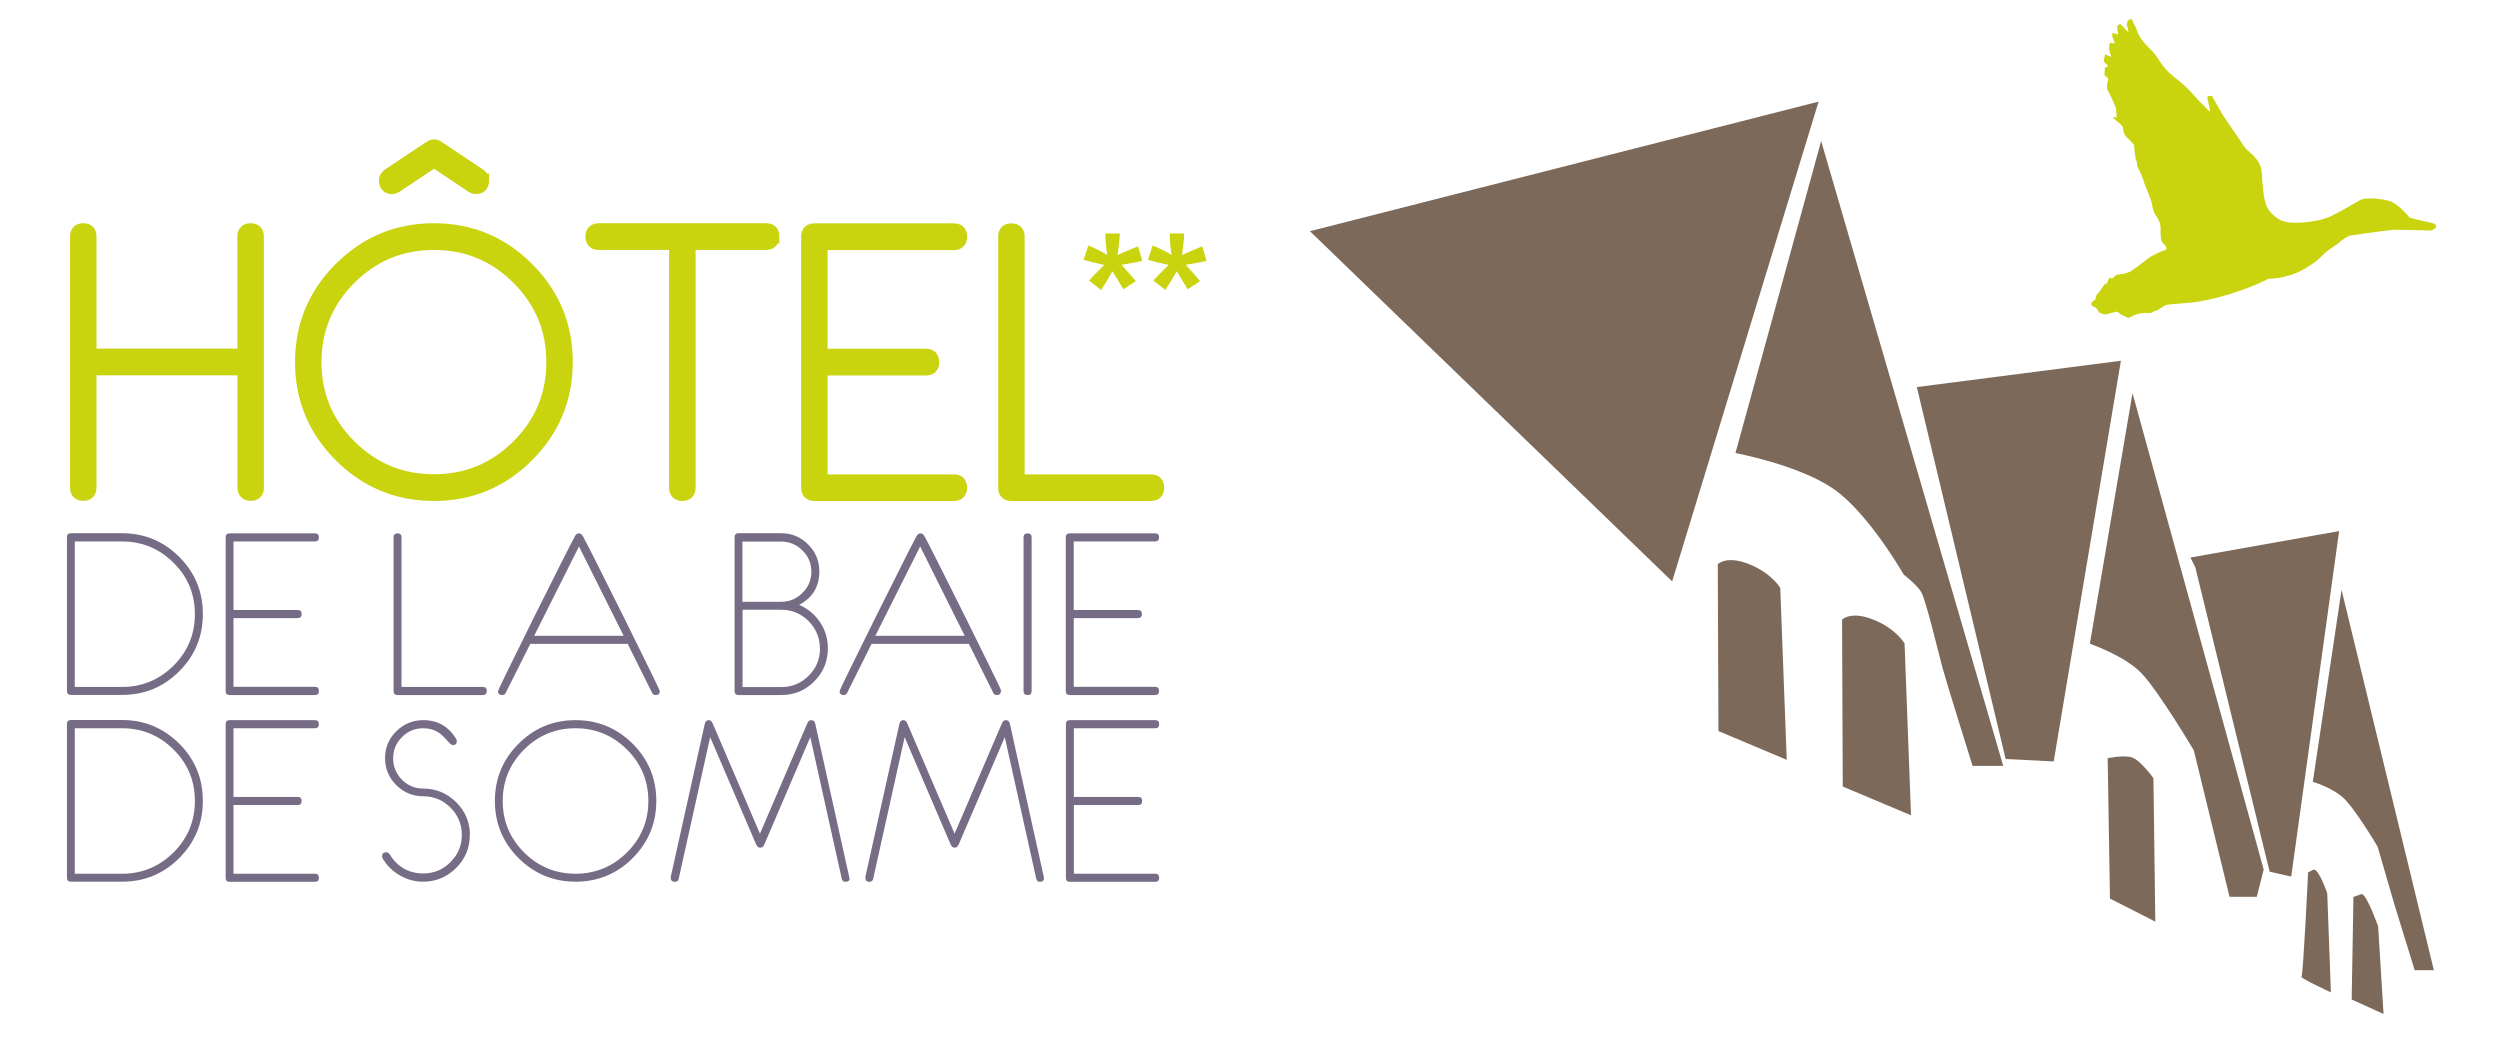
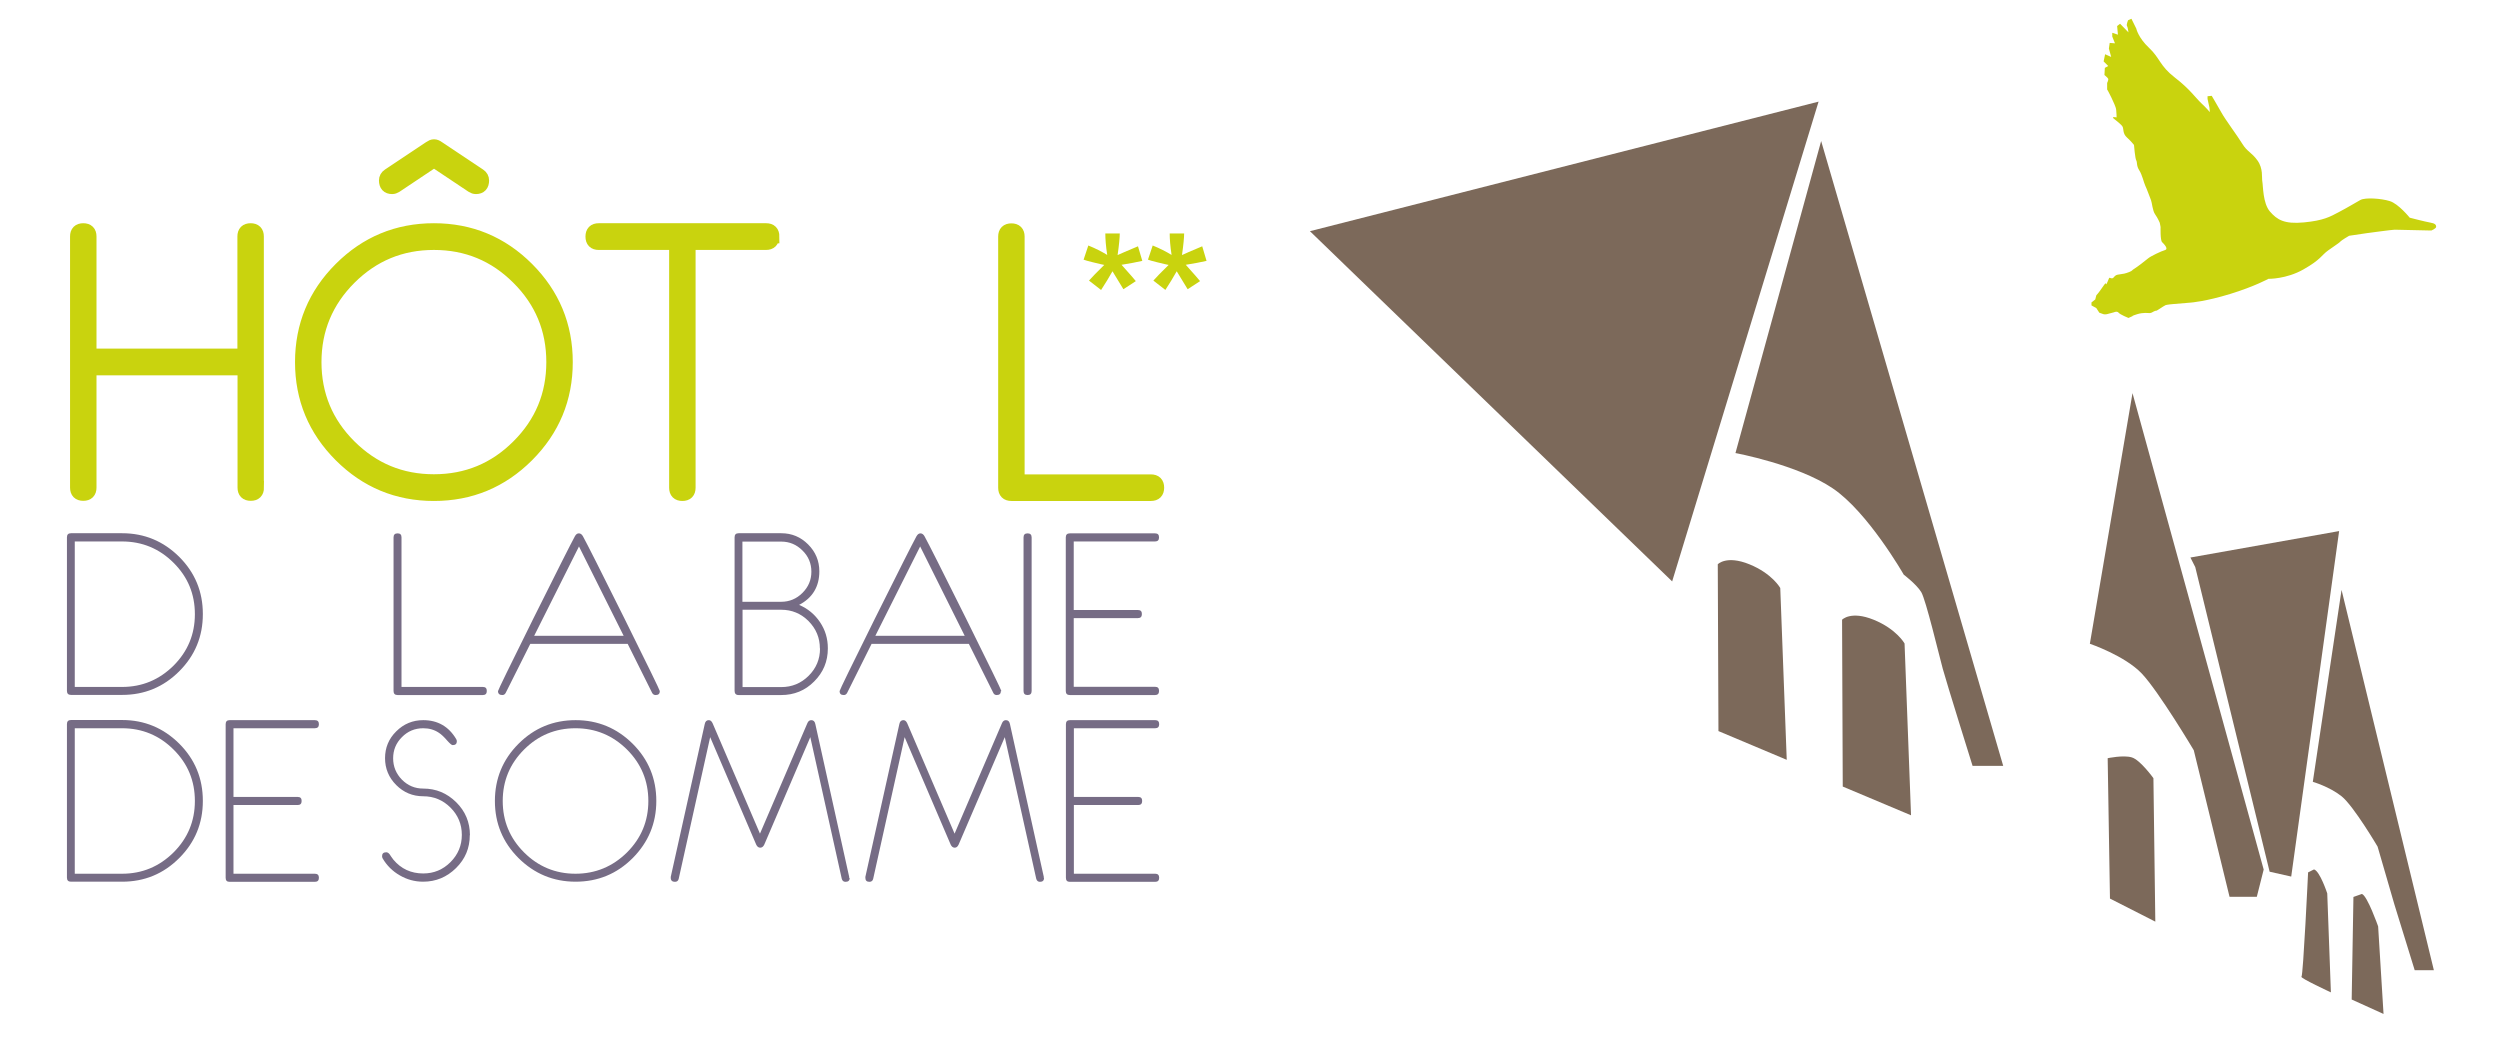
<svg xmlns="http://www.w3.org/2000/svg" id="Vectors_3" viewBox="0 0 185.24 77">
  <path d="M156.03,21.01s.03-.14-.25.28c-.28.42-.45.59-.45.59l-.08.31-.28.22v.22l.36.2.22.34.31.11s.11.03.25,0c.14-.03.53-.14.53-.14,0,0,.22-.11.34.03.11.14.73.39.73.39l.31-.14s-.11,0,.34-.14c.45-.14.79-.08.93-.08s.28-.14.42-.17c.14-.03.03.03.25-.11.22-.14.42-.28.5-.31.08-.03.48-.08.56-.08s1.32-.11,1.32-.11c0,0,1.09-.08,2.91-.64,1.82-.56,2.83-1.12,2.83-1.12,0,0,1.32.03,2.6-.7,1.29-.73,1.32-1.04,1.82-1.4.5-.36.87-.59.92-.67.06-.08.64-.42.64-.42l1.35-.2s1.85-.25,2.02-.25,2.72.06,2.72.06c0,0,.36-.14.36-.28s-.08-.25-.45-.31c-.36-.06-1.51-.36-1.51-.36,0,0-.84-1.04-1.48-1.23-.64-.2-1.82-.28-2.18-.08-.36.2-.95.56-1.6.9-.64.34-1.12.62-2.58.76-1.46.14-1.99-.2-2.52-.81-.53-.62-.5-1.91-.56-2.21-.06-.31.08-.95-.36-1.57-.45-.62-.76-.64-1.12-1.23-.36-.59-1.26-1.79-1.54-2.3-.28-.5-.73-1.26-.73-1.26l-.31.03v.2l.14.64.03.34s-.25-.31-.64-.67c-.39-.36-.84-1.04-1.96-1.9-1.12-.87-1.09-1.43-1.9-2.19-.81-.76-.95-1.43-.95-1.43l-.36-.73-.25.11s-.14.34-.08.42c.06.08.11.48.11.48l-.62-.64-.22.17.06.64-.42-.14v.28l.2.5-.39-.03-.06.42.17.62-.45-.2-.11.53.34.34-.25.14-.03.53s.25.2.28.28c.03.08-.08.31-.08.31v.48s.17.28.31.59c.14.31.34.7.36.92.03.22.03.56.03.56,0,0-.42-.08-.22.08.2.17.59.45.67.62.08.17,0,.5.31.78.31.28.53.56.53.56,0,0,.08,1.01.17,1.15.08.14,0,.39.22.73.22.34.34.92.45,1.15.11.22.34.87.42,1.06.08.2.11.78.31,1.06.2.28.34.62.34.62l.06.31s-.03.98.11,1.12c.14.14.5.5.22.59-.28.08-1.06.45-1.26.62-.2.17-.81.64-1.01.76-.2.11-.11.14-.39.25-.28.11-.45.14-.7.17-.25.03-.31.06-.45.23-.14.17-.31-.06-.34.06-.03.11-.2.45-.2.45Z" style="fill:#c9d30e; stroke-width:0px;" />
-   <polygon points="142.03 28.68 148.61 56.24 152.17 56.42 157.15 26.73 142.03 28.68" style="fill:#7c695a; stroke-width:0px;" />
  <polygon points="134.75 7.53 123.9 43.08 97.06 17.13 134.75 7.53" style="fill:#7c695a; stroke-width:0px;" />
  <polygon points="162.66 42.02 168.17 64.59 169.77 64.95 173.32 39.35 162.3 41.31 162.66 42.02" style="fill:#7c695a; stroke-width:0px;" />
  <path d="M127.28,41.81s.64-.69,2.34,0c1.7.69,2.29,1.76,2.29,1.76l.48,12.73-5.06-2.13-.05-12.36Z" style="fill:#7c695a; stroke-width:0px;" />
  <path d="M136.49,45.92s.64-.69,2.34,0c1.7.69,2.29,1.76,2.29,1.76l.48,12.73-5.06-2.13-.05-12.36Z" style="fill:#7c695a; stroke-width:0px;" />
  <path d="M156.17,56.18s1.16-.25,1.79-.06c.63.19,1.6,1.54,1.6,1.54l.14,10.63-3.36-1.71-.17-10.41Z" style="fill:#7c695a; stroke-width:0px;" />
  <path d="M171.46,64.42c.44.13.98,1.78.98,1.78l.27,7.33s-2.31-1.07-2.18-1.16c.13-.09.49-7.73.49-7.73l.44-.22Z" style="fill:#7c695a; stroke-width:0px;" />
  <path d="M175.01,66.24c.4.13,1.2,2.4,1.2,2.4l.4,6.49-2.36-1.07.13-7.6.62-.22Z" style="fill:#7c695a; stroke-width:0px;" />
  <path d="M128.59,33.57l6.35-23.12,13.49,46.3h-2.27s-1.93-6.17-2.21-7.2-1.25-5.1-1.59-5.67c-.34-.57-1.3-1.3-1.3-1.3,0,0-2.66-4.65-5.27-6.4-2.61-1.76-7.2-2.61-7.2-2.61Z" style="fill:#7c695a; stroke-width:0px;" />
  <path d="M154.85,47.7s2.59.88,3.85,2.21c1.26,1.33,3.85,5.68,3.85,5.68l2.65,10.86h2.02l.51-2.02-9.72-35.3-3.16,18.57Z" style="fill:#7c695a; stroke-width:0px;" />
  <path d="M173.5,43.71l6.84,28.18h-1.42l-1.51-4.89-1.24-4.27s-1.78-3.02-2.67-3.73c-.89-.71-2.13-1.07-2.13-1.07l2.13-14.22Z" style="fill:#7c695a; stroke-width:0px;" />
  <path d="M19.06,36.13c0,.32-.16.48-.48.48s-.48-.16-.48-.48v-8.82H6.65v8.82c0,.32-.16.48-.48.48s-.48-.16-.48-.48v-18.61c0-.32.16-.48.48-.48s.48.16.48.48v8.81h11.44v-8.81c0-.32.16-.48.48-.48s.48.16.48.48v18.61Z" style="fill:#c9d30e; stroke:#c9d30e; stroke-width:1px;" />
-   <path d="M41.94,26.83c0,2.7-.96,5.01-2.87,6.92-1.91,1.91-4.22,2.87-6.92,2.87s-5.01-.96-6.92-2.87c-1.91-1.91-2.87-4.22-2.87-6.92s.96-5.01,2.87-6.92c1.91-1.91,4.22-2.87,6.92-2.87s5.01.96,6.92,2.87c1.91,1.91,2.87,4.22,2.87,6.92ZM40.98,26.83c0-2.43-.86-4.51-2.59-6.23-1.72-1.72-3.8-2.58-6.24-2.58s-4.51.86-6.24,2.58c-1.72,1.72-2.59,3.8-2.59,6.23s.86,4.51,2.59,6.23c1.73,1.72,3.8,2.58,6.24,2.58s4.52-.86,6.24-2.58c1.73-1.72,2.59-3.8,2.59-6.23ZM35.74,13.37c0,.34-.16.51-.47.51-.1,0-.19-.03-.28-.09l-2.83-1.89-2.83,1.89c-.09.06-.18.09-.28.09-.31,0-.47-.17-.47-.51,0-.16.07-.29.22-.39l3.06-2.04c.11-.08.21-.12.3-.12s.19.04.3.12l3.06,2.04c.15.1.22.23.22.39Z" style="fill:#c9d30e; stroke:#c9d30e; stroke-width:1px;" />
+   <path d="M41.94,26.83c0,2.7-.96,5.01-2.87,6.92-1.91,1.91-4.22,2.87-6.92,2.87s-5.01-.96-6.92-2.87c-1.91-1.91-2.87-4.22-2.87-6.92s.96-5.01,2.87-6.92c1.91-1.91,4.22-2.87,6.92-2.87s5.01.96,6.92,2.87c1.91,1.91,2.87,4.22,2.87,6.92ZM40.98,26.83c0-2.43-.86-4.51-2.59-6.23-1.72-1.72-3.8-2.58-6.24-2.58s-4.51.86-6.24,2.58c-1.72,1.72-2.59,3.8-2.59,6.23s.86,4.51,2.59,6.23c1.73,1.72,3.8,2.58,6.24,2.58s4.52-.86,6.24-2.58c1.73-1.72,2.59-3.8,2.59-6.23ZM35.74,13.37c0,.34-.16.51-.47.51-.1,0-.19-.03-.28-.09l-2.83-1.89-2.83,1.89c-.09.06-.18.09-.28.09-.31,0-.47-.17-.47-.51,0-.16.07-.29.22-.39l3.06-2.04c.11-.08.21-.12.3-.12s.19.04.3.12l3.06,2.04c.15.1.22.23.22.39" style="fill:#c9d30e; stroke:#c9d30e; stroke-width:1px;" />
  <path d="M57.24,17.53c0,.33-.16.49-.48.49h-5.72v18.12c0,.32-.16.48-.48.48s-.48-.16-.48-.48v-18.12h-5.72c-.32,0-.48-.16-.48-.49s.16-.49.48-.49h12.41c.32,0,.48.16.48.49Z" style="fill:#c9d30e; stroke:#c9d30e; stroke-width:1px;" />
-   <path d="M71.16,36.13c0,.33-.16.49-.48.49h-10.34c-.32,0-.48-.16-.48-.48v-18.61c0-.32.16-.48.48-.48h10.34c.32,0,.48.16.48.49s-.16.49-.48.49h-9.86v8.31h7.79c.32,0,.48.16.48.49s-.16.49-.48.49h-7.79v8.33h9.86c.32,0,.48.16.48.49Z" style="fill:#c9d30e; stroke:#c9d30e; stroke-width:1px;" />
  <path d="M85.76,36.13c0,.33-.16.49-.48.49h-10.34c-.32,0-.48-.16-.48-.48v-18.61c0-.32.16-.48.48-.48s.48.16.48.48v18.12h9.86c.32,0,.48.16.48.49Z" style="fill:#c9d30e; stroke:#c9d30e; stroke-width:1px;" />
  <path d="M15.03,45.51c0,1.65-.58,3.06-1.75,4.23-1.17,1.17-2.58,1.75-4.23,1.75h-3.79c-.2,0-.3-.1-.3-.3v-11.38c0-.2.1-.3.3-.3h3.79c1.65,0,3.06.59,4.23,1.75,1.17,1.17,1.75,2.58,1.75,4.23ZM14.44,45.51c0-1.49-.52-2.76-1.58-3.81-1.05-1.05-2.33-1.58-3.82-1.58h-3.5v10.78h3.5c1.49,0,2.76-.53,3.82-1.58,1.05-1.05,1.58-2.32,1.58-3.81Z" style="fill:#766c85; stroke-width:0px;" />
-   <path d="M23.63,51.2c0,.2-.1.3-.3.3h-6.32c-.2,0-.29-.1-.29-.3v-11.38c0-.2.1-.3.29-.3h6.32c.2,0,.3.1.3.3s-.1.3-.3.3h-6.03v5.08h4.76c.2,0,.29.1.29.3s-.1.3-.29.3h-4.76v5.09h6.03c.2,0,.3.1.3.3Z" style="fill:#766c85; stroke-width:0px;" />
  <path d="M36.07,51.2c0,.2-.1.3-.29.3h-6.32c-.2,0-.3-.1-.3-.3v-11.38c0-.2.1-.3.3-.3s.29.1.29.3v11.08h6.03c.2,0,.29.1.29.3Z" style="fill:#766c85; stroke-width:0px;" />
  <path d="M48.89,51.21c0,.19-.1.29-.31.29-.11,0-.2-.05-.26-.16l-1.81-3.63h-.03s-7.19,0-7.19,0l-1.82,3.63c-.06.11-.14.16-.25.16-.21,0-.32-.1-.32-.29,0-.07.88-1.87,2.63-5.4,1.75-3.51,2.77-5.53,3.07-6.08.08-.14.17-.21.29-.21.12,0,.22.07.3.21.3.54,1.32,2.57,3.07,6.08,1.75,3.53,2.63,5.33,2.63,5.4ZM46.21,47.11l-3.31-6.62-3.32,6.62h6.62Z" style="fill:#766c85; stroke-width:0px;" />
  <path d="M61.34,48.05c0,.96-.34,1.77-1.01,2.44-.67.68-1.49,1.01-2.45,1.01h-3.15c-.2,0-.3-.11-.3-.31v-11.38c0-.2.1-.3.3-.3h3.16c.78,0,1.44.28,1.99.83.55.55.83,1.22.83,1.99,0,1.13-.5,1.97-1.5,2.49.64.27,1.16.7,1.55,1.28.39.58.58,1.22.58,1.93ZM60.12,42.36c0-.61-.22-1.14-.66-1.57-.44-.44-.96-.66-1.58-.66h-2.87v4.46h2.87c.61,0,1.14-.22,1.58-.66.44-.44.66-.96.66-1.57ZM60.75,48.05c0-.79-.28-1.46-.84-2.03-.56-.56-1.24-.84-2.02-.84h-2.87v5.73h2.87c.79,0,1.47-.28,2.03-.84.56-.56.84-1.23.84-2.02Z" style="fill:#766c85; stroke-width:0px;" />
  <path d="M74.16,51.21c0,.19-.1.29-.31.29-.11,0-.2-.05-.25-.16l-1.81-3.63h-.02s-7.19,0-7.19,0l-1.81,3.63c-.06.11-.14.16-.25.16-.21,0-.31-.1-.31-.29,0-.07.88-1.87,2.63-5.4,1.75-3.51,2.77-5.53,3.07-6.08.08-.14.18-.21.29-.21.12,0,.22.07.3.21.3.54,1.32,2.57,3.07,6.08,1.75,3.53,2.63,5.33,2.63,5.4ZM71.48,47.11l-3.3-6.62-3.32,6.62h6.62Z" style="fill:#766c85; stroke-width:0px;" />
  <path d="M76.44,51.2c0,.2-.1.3-.3.3s-.3-.1-.3-.3v-11.38c0-.2.1-.3.3-.3s.3.1.3.3v11.38Z" style="fill:#766c85; stroke-width:0px;" />
  <path d="M85.88,51.2c0,.2-.1.3-.29.3h-6.32c-.2,0-.3-.1-.3-.3v-11.38c0-.2.1-.3.3-.3h6.32c.2,0,.29.1.29.3s-.1.3-.29.3h-6.03v5.08h4.76c.2,0,.29.1.29.3s-.1.3-.29.3h-4.76v5.09h6.03c.2,0,.29.1.29.3Z" style="fill:#766c85; stroke-width:0px;" />
  <path d="M15.03,59.35c0,1.65-.58,3.06-1.75,4.23-1.17,1.17-2.58,1.75-4.23,1.75h-3.79c-.2,0-.3-.1-.3-.3v-11.38c0-.2.1-.3.3-.3h3.79c1.65,0,3.06.59,4.23,1.75,1.17,1.17,1.75,2.58,1.75,4.24ZM14.44,59.35c0-1.49-.52-2.76-1.58-3.81-1.05-1.05-2.33-1.58-3.82-1.58h-3.5v10.78h3.5c1.49,0,2.76-.53,3.82-1.58,1.05-1.05,1.58-2.32,1.58-3.81Z" style="fill:#766c85; stroke-width:0px;" />
  <path d="M23.63,65.04c0,.2-.1.3-.3.3h-6.32c-.2,0-.29-.1-.29-.3v-11.38c0-.2.1-.3.29-.3h6.32c.2,0,.3.1.3.3s-.1.3-.3.3h-6.03v5.09h4.76c.2,0,.29.1.29.3s-.1.3-.29.3h-4.76v5.09h6.03c.2,0,.3.1.3.3Z" style="fill:#766c85; stroke-width:0px;" />
  <path d="M34.81,61.88c0,.96-.34,1.77-1.02,2.44-.68.67-1.49,1.01-2.44,1.01-.62,0-1.2-.16-1.73-.47-.54-.31-.96-.73-1.27-1.26-.03-.06-.04-.11-.04-.16,0-.19.1-.29.31-.29.09,0,.17.05.25.15.05.09.15.22.28.4.57.68,1.31,1.02,2.21,1.02.79,0,1.46-.28,2.02-.84.56-.56.84-1.24.84-2.02s-.28-1.46-.84-2.02c-.56-.56-1.24-.84-2.02-.84s-1.45-.28-2-.83c-.55-.55-.83-1.22-.83-1.99s.27-1.44.83-1.99c.55-.55,1.22-.83,2-.83,1.07,0,1.89.47,2.44,1.4.03.05.05.11.05.16,0,.19-.1.29-.31.29-.07,0-.2-.11-.39-.32-.23-.27-.45-.48-.64-.6-.33-.22-.71-.33-1.15-.33-.62,0-1.15.22-1.58.66-.44.44-.65.96-.65,1.57s.22,1.14.65,1.58c.44.44.96.66,1.58.66.95,0,1.76.34,2.44,1.01.68.67,1.02,1.49,1.02,2.44Z" style="fill:#766c85; stroke-width:0px;" />
  <path d="M48.63,59.35c0,1.65-.59,3.06-1.75,4.23-1.17,1.17-2.58,1.75-4.23,1.75s-3.06-.59-4.23-1.75c-1.17-1.17-1.75-2.58-1.75-4.23s.58-3.07,1.75-4.24c1.17-1.17,2.58-1.75,4.23-1.75s3.06.59,4.23,1.75c1.17,1.17,1.75,2.58,1.75,4.24ZM48.04,59.35c0-1.49-.53-2.76-1.58-3.81-1.06-1.05-2.33-1.58-3.82-1.58s-2.76.53-3.81,1.58c-1.05,1.05-1.58,2.32-1.58,3.81s.53,2.76,1.58,3.81c1.05,1.05,2.33,1.58,3.81,1.58s2.76-.53,3.82-1.58c1.05-1.05,1.58-2.32,1.58-3.81Z" style="fill:#766c85; stroke-width:0px;" />
  <path d="M62.96,65.05c0,.19-.1.29-.31.29-.15,0-.24-.08-.28-.23l-2.33-10.49-3.41,7.96c-.07.15-.17.23-.3.23s-.23-.08-.3-.23l-3.41-7.96-2.33,10.49c-.03.15-.13.23-.28.23-.2,0-.31-.1-.31-.29,0-.03,0-.05,0-.08l2.52-11.33c.04-.19.14-.28.3-.28.12,0,.21.08.28.23l3.51,8.18,3.51-8.18c.06-.15.16-.23.29-.23.16,0,.26.09.3.28l2.51,11.33s0,.05,0,.08Z" style="fill:#766c85; stroke-width:0px;" />
  <path d="M77.36,65.05c0,.19-.1.29-.3.29-.15,0-.24-.08-.28-.23l-2.33-10.49-3.42,7.96c-.07.15-.16.23-.29.23s-.23-.08-.3-.23l-3.41-7.96-2.33,10.49c-.03.15-.13.23-.28.23-.2,0-.3-.1-.3-.29,0-.03,0-.05,0-.08l2.52-11.33c.04-.19.14-.28.3-.28.12,0,.21.08.28.23l3.51,8.18,3.51-8.18c.06-.15.16-.23.29-.23.16,0,.26.09.3.28l2.51,11.33s0,.05,0,.08Z" style="fill:#766c85; stroke-width:0px;" />
  <path d="M85.89,65.04c0,.2-.1.3-.29.3h-6.33c-.2,0-.29-.1-.29-.3v-11.38c0-.2.1-.3.29-.3h6.33c.19,0,.29.1.29.3s-.1.3-.29.3h-6.03v5.09h4.77c.2,0,.29.1.29.3s-.1.3-.29.3h-4.77v5.09h6.03c.19,0,.29.1.29.3Z" style="fill:#766c85; stroke-width:0px;" />
  <path d="M81.59,21.49l-.9-.7c.29-.32.59-.63.9-.93.12-.12.2-.2.23-.23-.1-.02-.38-.08-.86-.2-.34-.08-.56-.15-.67-.19l.35-1.05c.52.21.99.45,1.4.7-.1-.65-.14-1.18-.14-1.59h1.07c0,.29-.05.83-.16,1.6.08-.03.25-.11.52-.23.36-.16.69-.3.99-.42l.32,1.08c-.44.1-.96.2-1.54.29l.72.81c.14.16.26.3.34.4l-.92.6-.81-1.33c-.24.43-.52.89-.84,1.38Z" style="fill:#c9d30e; stroke-width:0px;" />
  <path d="M86.36,21.49l-.9-.7c.29-.32.59-.63.9-.93.12-.12.2-.2.23-.23-.1-.02-.39-.08-.86-.2-.34-.08-.56-.15-.67-.19l.35-1.05c.52.21.99.45,1.4.7-.1-.65-.14-1.18-.14-1.59h1.07c0,.29-.05.83-.16,1.6.08-.03.25-.11.51-.23.36-.16.69-.3.99-.42l.32,1.08c-.44.1-.96.2-1.54.29l.72.81c.14.16.26.3.34.4l-.92.6-.81-1.33c-.24.43-.52.89-.84,1.38Z" style="fill:#c9d30e; stroke-width:0px;" />
</svg>